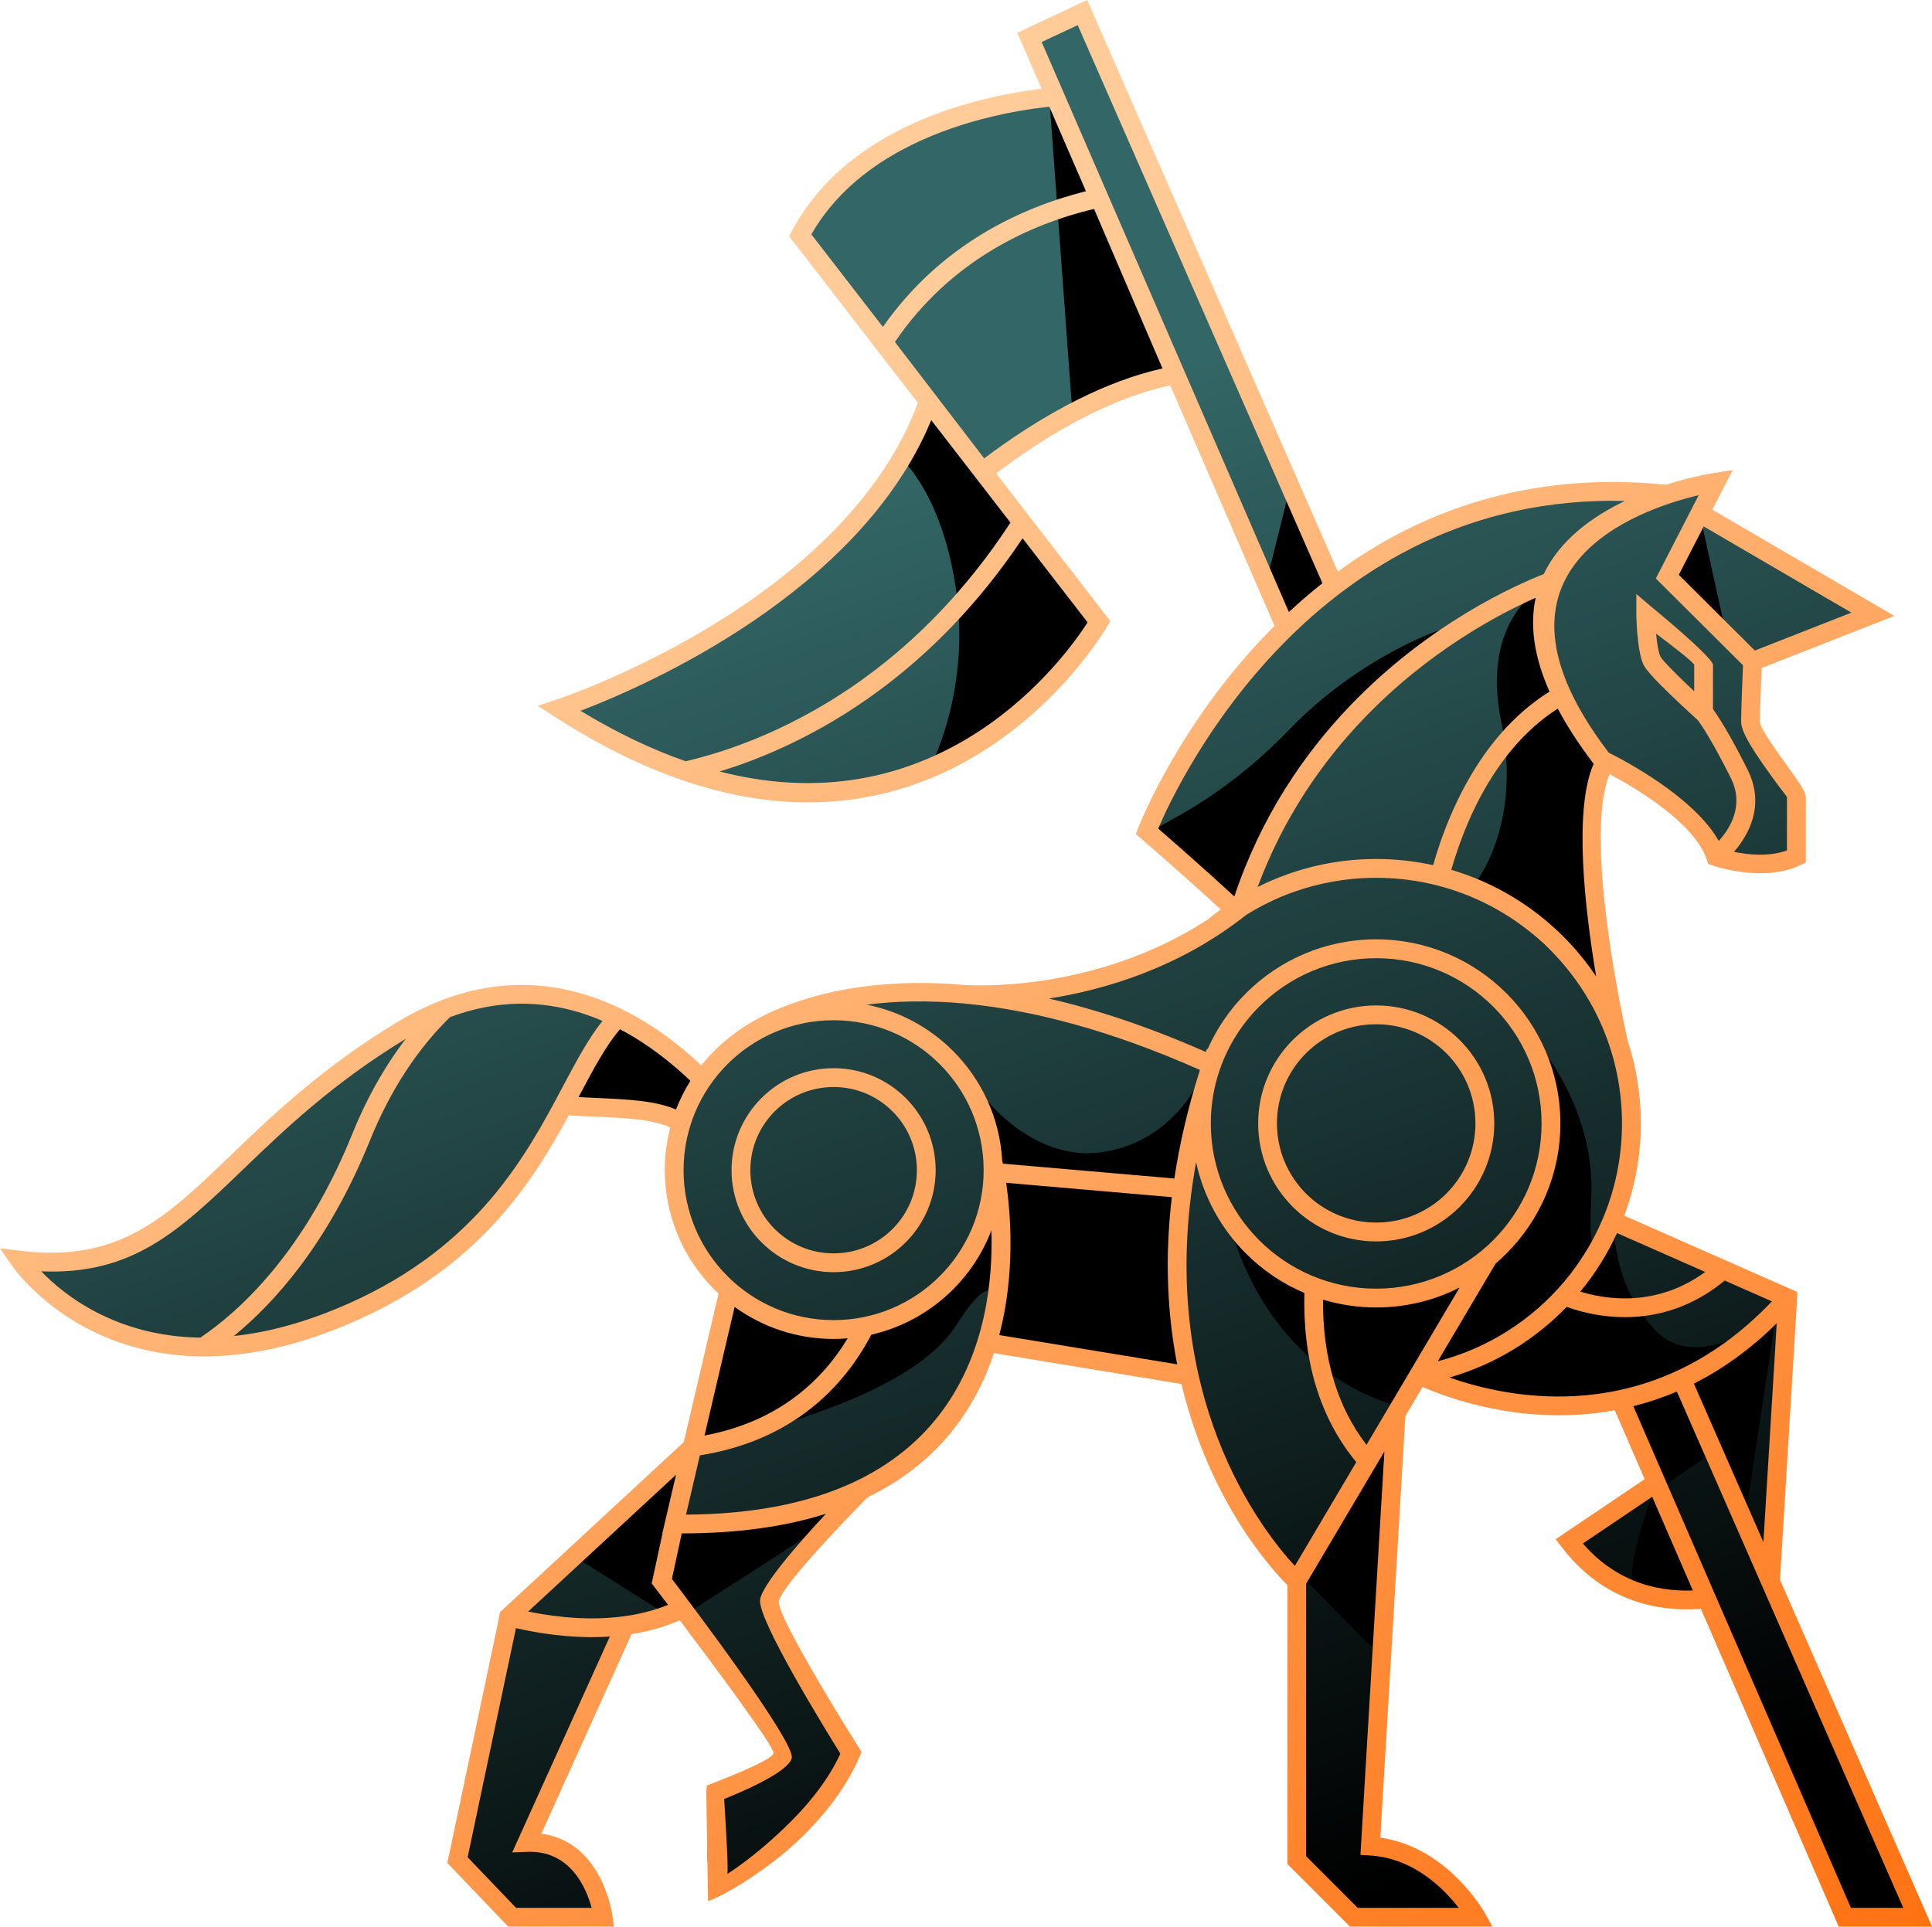
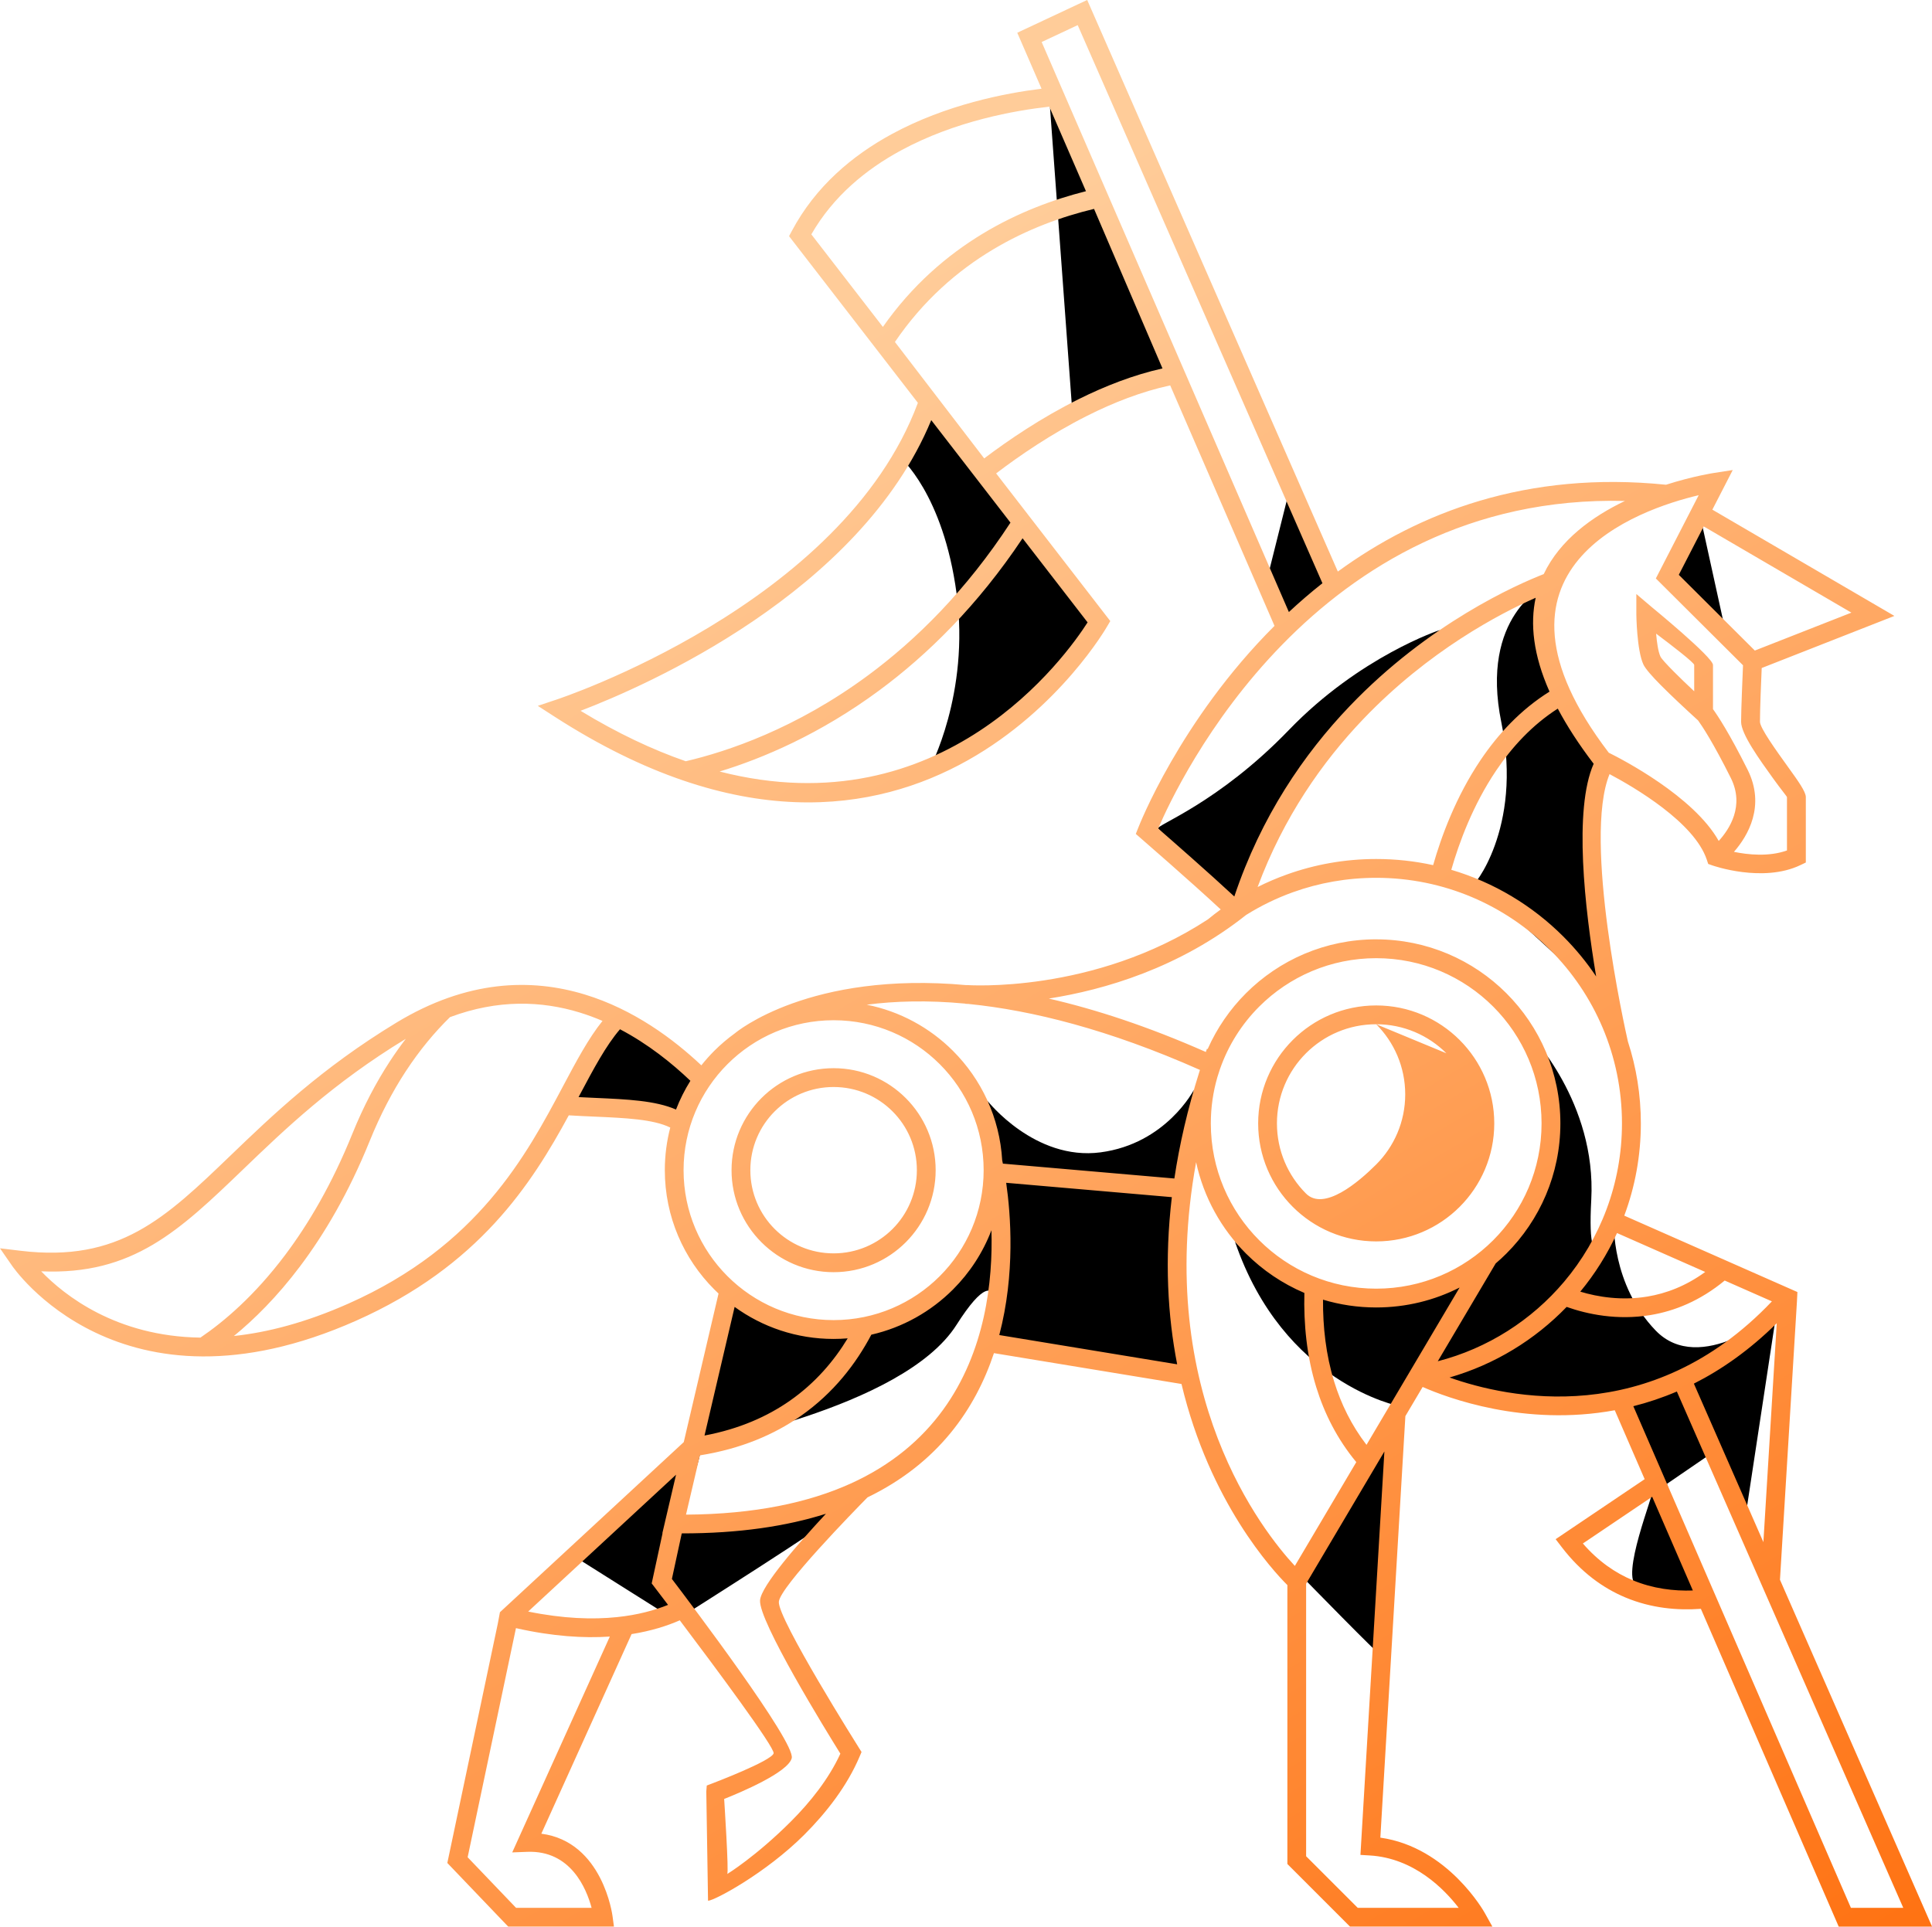
<svg xmlns="http://www.w3.org/2000/svg" id="Ebene_2" data-name="Ebene 2" viewBox="0 0 1254.44 1251.19">
  <defs>
    <clipPath id="clippath">
-       <path d="M333.27,1244.39l-34.47-36.2,31.88-158.81,119.34-110.33,19.82-102.13s-18.97-17.24-26.18-49.34c-7.21-32.11-3.66-60.44-3.66-60.44,0,0-45.42-8.84-55.68-8.51-10.25.32-20.81,4.42-20.81,4.42,0,0-60,109.25-148.76,135.76-88.76,26.5-139.82,7.76-139.82,7.76l-60.53-42.67s43.64,14.35,118.7-50.2,116.61-117.61,182.69-122.39c66.07-4.79,89.51,10.88,89.51,10.88l48.36,34.15s33.67-47.83,103.62-49.99c69.95-2.15,105.78,0,105.78,0,0,0,72.16-14.65,100.38-26.29,28.22-11.64,36.63-28.01,36.63-28.01l-55.38-51.92s44.59-84.47,47.82-87.27c3.23-2.8,44.59-49.56,44.59-49.56l-79.16-161.31s-59.59,20.17-79.62,34.39c-20.03,14.22-41.58,29.74-41.58,29.74,0,0,76.12,99.24,78.63,100.78,2.51,1.54-72.6,94.23-157.48,106.3-84.88,12.07-150.13-25.55-151.02-23.7-.89,1.85-42.01-26.5-42.01-26.5,0,0,96.94-38.35,159.41-93.73,62.48-55.38,78.85-112.91,78.85-112.91l-82.3-105.79s15.5-38.78,62.04-58.17c46.54-19.39,101.47-29.31,101.47-29.31l-17.23-37.06,38.78-18.1,162.43,370.63s53.42-38.36,91.34-46.76c37.92-8.4,88.76-12.5,88.76-12.5l16.37,2.37,46.75-8.83-4.95,18.53,106.69,68.26-71.79,28.07-4.31,42.88,26.07,44.82,2.59,41.16s-20.25,3.01-31.89,1.72c-11.63-1.29-18.53-2.8-18.53-2.8,0,0-14.22-25.64-32.32-37.93-18.1-12.28-40.29-21.33-40.29-21.33,0,0-14.87,43.96-8.62,78.22,6.24,34.26,12.92,79.08,12.92,79.08,0,0,15.08,43.74,12.92,79.08-2.15,35.34-11.85,59.69-10.56,59.69s109.23,53.01,109.23,53.01l-6.47,180.36s91.98,220.96,91.98,218.76-40.91-.02-42.43,0c-1.52.02-95.24-206.9-95.24-206.9,0,0-25.85,4.31-50.84-6.47-24.99-10.77-36.84-29.09-36.84-29.09l58.6-40.3-21.43-52.91s-43.64,11.11-69.49,4c-25.85-7.11-61.83-18.75-61.83-18.75l-18.31,29.52-16.59,278.19s31.45,5.39,43.09,15.3c11.63,9.91,24.34,27.43,24.34,27.43h-81.86l-36.19-33.89-1.08-188.76s-43.95-51.5-52.57-78.65c-8.62-27.15-17.02-49.35-17.02-49.35l-125.81-24.56s-25.42,69.39-53.86,83.18c-28.44,13.79-40.5,20.69-40.5,20.69l-50.85,67.88,54.28,99.98s-61.4,79.73-81.44,83.6c-20.03,3.88-6.46-57.96-6.46-57.96l44.6-27.37-65.5-95.57s-36.19,10.77-35.44,10.77-67.65,141.46-67.65,141.46c0,0,34.47,6.04,35.98,9.7,1.51,3.66,15.08,41.59,15.08,41.59l-57.67-2.77Z" style="clip-rule: evenodd; fill: none; stroke-width: 0px;" />
-     </clipPath>
+       </clipPath>
    <linearGradient id="Unbenannter_Verlauf_4" data-name="Unbenannter Verlauf 4" x1="850.45" y1="1244.65" x2="521.76" y2="327.45" gradientUnits="userSpaceOnUse">
      <stop offset="0" stop-color="#000" />
      <stop offset="1" stop-color="#366" />
    </linearGradient>
    <clipPath id="clippath-1">
-       <path d="M610.17,691.08c-17.63-17.62-41.99-28.52-68.91-28.52s-51.29,10.9-68.91,28.52c-17.61,17.61-28.51,41.95-28.51,68.85s10.9,51.25,28.51,68.85c17.63,17.62,41.99,28.52,68.91,28.52s51.29-10.9,68.91-28.52c17.61-17.61,28.51-41.95,28.51-68.85s-10.9-51.25-28.51-68.85h0ZM579.51,721.74c-9.78-9.77-23.3-15.82-38.25-15.82s-28.47,6.05-38.25,15.82c-9.77,9.76-15.81,23.27-15.81,38.2s6.04,28.44,15.81,38.2c9.78,9.77,23.3,15.82,38.25,15.82s28.46-6.05,38.25-15.82c9.77-9.76,15.81-23.27,15.81-38.2s-6.04-28.44-15.81-38.2ZM541.26,693.7c18.28,0,34.84,7.42,46.83,19.4,12.01,12,19.43,28.56,19.43,46.84s-7.43,34.84-19.43,46.84c-11.99,11.99-28.55,19.4-46.83,19.4s-34.84-7.42-46.83-19.4c-12.01-12-19.44-28.56-19.44-46.84s7.43-34.84,19.43-46.84c11.99-11.99,28.56-19.4,46.84-19.4ZM939.14,684.02c-11.66-11.65-27.78-18.86-45.59-18.86s-33.93,7.21-45.59,18.86c-11.65,11.64-18.85,27.74-18.85,45.54s7.21,33.9,18.85,45.54c11.66,11.65,27.78,18.86,45.59,18.86s33.93-7.21,45.59-18.86c11.64-11.64,18.85-27.74,18.85-45.54s-7.21-33.9-18.85-45.54ZM893.56,652.95c21.15,0,40.31,8.58,54.18,22.44,13.89,13.88,22.48,33.04,22.48,54.18s-8.59,40.3-22.47,54.18c-13.87,13.87-33.03,22.44-54.18,22.44s-40.31-8.58-54.18-22.44c-13.89-13.88-22.47-33.04-22.47-54.18s8.59-40.3,22.47-54.18c13.87-13.86,33.03-22.44,54.18-22.44ZM792.13,694.23c-.5,1.54-1.06,3.3-1.68,5.26-2.78,9.54-4.27,19.63-4.27,30.08,0,29.65,12.01,56.48,31.43,75.88,19.43,19.42,46.28,31.43,75.95,31.43s56.52-12.01,75.95-31.43c19.41-19.4,31.42-46.23,31.42-75.88s-12.01-56.48-31.42-75.88c-19.43-19.42-46.28-31.43-75.95-31.43s-56.52,12.01-75.95,31.43c-11.3,11.3-20.1,25.12-25.47,40.55ZM846.93,839.66c-14.27-6.05-27.12-14.78-37.91-25.57-15.98-15.98-27.47-36.44-32.39-59.34-27.44,150.93,43.58,240.09,64.11,262.19l39.89-67.41c-12.39-14.97-20.7-31.53-25.99-48.66-6.22-20.18-8.22-41.13-7.71-61.21ZM947.71,836.15c-16.26,8.28-34.66,12.94-54.16,12.94-12,0-23.59-1.77-34.52-5.06-.12,17.63,1.87,35.8,7.25,53.25,4.44,14.39,11.19,28.3,20.98,41.03l60.46-102.17ZM898.89,942.6l-50.83,85.89v176.98l33.5,33.5h65.53c-9.29-12.11-28.93-32.27-57.67-34l-6.09-.36.36-6.08,15.19-255.94ZM565.74,866.78c-9.8,18.6-24.36,37.81-45.95,52.88-17.08,11.92-38.5,21.2-65.36,25.48l-9.01,38.49c178.74-1.1,200.26-118.88,198.32-184.69-5.56,14.57-14.14,27.65-24.98,38.48-14.33,14.32-32.59,24.69-53.02,29.35ZM476.99,848.72l-19.55,83.54c22.59-4.26,40.76-12.37,55.38-22.57,16.66-11.63,28.78-26.02,37.58-40.54-3.01.25-6.07.38-9.15.38-24,0-46.21-7.72-64.27-20.81ZM442.66,995.81l-6.4,29.58c11.77,15.46,80.49,106.33,77.8,116.41v.02c-2.49,9.31-33.47,22.33-43.87,26.46,0,0,3.15,48,1.99,48.74,0,0,18.56-11.33,41.37-34.14,12.59-12.59,24.58-27.62,32.1-44.02-9.29-14.91-53.27-86.3-52.15-99.64.79-9.4,24.74-36.78,42.77-56.16-25.57,8.1-56.43,12.78-93.6,12.75ZM764.33,886.01c-6.11-31.31-8.32-67.55-3.46-108.56l-107.56-9.32c2.95,20.51,5.96,59.16-4.48,98.88l115.5,19ZM1100.04,448.94v-17.11c0-1.48-14.31-12.5-24.73-20.33.48,5.61,1.32,11.67,2.81,14.89.63,1.37,4.08,5.12,8.85,9.93,3.78,3.82,8.36,8.2,13.07,12.61ZM1115.97,546.11c7-7.65,16.88-22.79,7.85-40.86-11.62-23.26-18.65-33.78-21.24-37.36-8.03-7.32-17.25-15.91-24.25-22.97-5.69-5.74-10-10.63-11.29-13.42-4.32-9.31-4.57-32.5-4.57-32.56v-13.17l10.04,8.52c.11.1,39.73,32.56,39.73,37.55v28.68c2.96,4.09,10.54,15.47,22.45,39.3,11.78,23.58.16,43.07-8.84,53.39,9.01,1.85,22.65,3.32,34.42-.91v-34.65c0-.37-4.01-5.19-8.89-11.98-9.16-12.72-20.89-29.03-20.89-36.92,0-7.29.92-29.12,1.24-36.71l-53.44-53.23-3.16-3.15,2.04-3.96,25.78-50.11c-38.5,9.09-150.27,46.92-58.38,167.23,8.47,4.19,55.1,28.26,71.4,57.31ZM1088.78,903.68c-9.52,4.07-18.97,7.2-28.26,9.54l141.26,325.75h34l-147-335.29ZM433.76,1042.24c-5.41-7.13-8.85-11.64-8.9-11.7l-1.72-2.25.6-2.74,6.45-29.83h-.13s1.68-7.17,1.68-7.17l.02-.11.02-.1,7.18-30.65-96.02,88.88c22.86,4.67,41.92,5.24,57.53,3.63,13.71-1.41,24.73-4.51,33.28-7.96ZM395.95,1062.82c-16.86,1.13-37.1-.08-60.94-5.48l-31.37,148.79,31.42,32.84h49.06c-3.35-12.49-13.57-37.42-41.71-36.36l-9.82.37,4.05-8.96,59.32-131.21ZM1099.16,1032.89l-26.4-60.87-45.01,30.35c10.05,11.61,21.13,19.16,32.33,23.84,13.25,5.53,26.78,7.11,39.07,6.68ZM1153.63,859.33c-17.59,17.38-35.74,30.1-53.8,39.22l45.13,102.94,8.67-142.16ZM629.18,652c-1.55-.06-2.39-.12-2.41-.12v-.11c-24.7-2.33-45.99-1.64-64.01.7,21.64,4.3,40.99,14.98,56.01,29.99,18.44,18.43,30.34,43.37,31.95,71.07.1.45.26,1.18.46,2.16l111.33,9.65c3.27-21.86,8.53-45,16.27-69.42l.02-.06.31-1.03c-59.5-26.42-109.26-38.69-149.93-42.81ZM1139.41,422.48l62.69-24.62-95.89-55.99-16.17,31.43,49.36,49.18ZM1055.03,325.33c-202-5.03-290.31,182.97-303.02,212.75,8.8,7.66,33.2,29.02,49.43,44.12,17.43-52.04,45.23-92.57,74.85-123.56,51.5-53.9,108.6-79,126.04-85.81,10.56-22.29,31.69-37.43,52.7-47.5ZM836.87,397.46c6.87-6.39,14.11-12.66,21.78-18.7L699.75,16.32l-23.4,10.97,160.51,370.17ZM435.16,732.24c-10.91-5.4-29.26-6.21-48.84-7.07-5.7-.25-11.49-.5-17.01-.85-24.03,44.26-58.11,97.85-138.09,133.37-153.52,68.18-223.31-35.6-223.52-35.89l-7.7-11.13,13.42,1.61c63.93,7.68,93.9-21.14,136.19-61.8,27.09-26.05,59.06-56.79,107.71-86.32,46.03-27.93,87.69-28.91,122.53-18.27,31.54,9.63,57.28,28.78,75.53,45.96,2.62-3.29,5.42-6.43,8.38-9.4,4.18-4.17,8.69-8.01,13.5-11.48.78-.65,48.44-40.52,150.27-31.2v-.06c.26.02,82.39,6.02,156.74-42.63,2.71-2.24,5.49-4.39,8.34-6.46-19.98-18.57-51.77-46.12-51.87-46.21l-3.27-2.84,1.6-4.01c.15-.37,26.84-69.62,88.46-131.11l-67.72-156.16c-18.63,3.98-36.98,11.21-53.95,19.75-23.22,11.68-43.81,25.78-59.07,37.4l71.59,92.63,2.53,3.27-2.1,3.55c-.35.6-121.41,211.73-358.96,58.38l-10.66-6.88,12.02-4.02c.54-.18,185.86-61.04,234.77-192.76l-81.25-105.13-2.4-3.11,1.86-3.48c15.4-28.89,39.29-48.92,64.84-62.81,35.3-19.18,73.81-26.6,97.24-29.47l-13.41-30.93-2.35-5.41,5.35-2.51,34.4-16.13,5.65-2.65,2.51,5.73,160.23,365.48c52.55-38.32,122.64-65.6,213.09-56.39,17.83-5.7,31.35-7.69,31.5-7.71l11.82-1.83-5.47,10.64-7.76,15.09,107.32,62.66,10.87,6.35-11.73,4.61-74.42,29.22c-.36,8.18-1.13,26.68-1.13,34.9,0,4.03,10.42,18.51,18.55,29.81,6.17,8.57,11.23,15.6,11.23,19.09v42.5l-3.48,1.67c-24.5,11.76-56.99.29-57.08.26l-2.82-.99-.94-2.82c-8.1-24.17-46.93-46.92-63.11-55.52-17.46,42.48,10.21,166.19,11.91,173.66,5.45,16.74,8.4,34.6,8.4,53.16,0,21.07-3.8,41.26-10.76,59.92l108.6,47.92,3.82,1.69-.32,6.36-11.01,180.49,95.02,216.72,3.74,8.54h-60.62l-1.6-3.7-87.89-202.68c-15.03,1.1-32.1-.32-48.92-7.35-14.57-6.09-28.9-16.34-41.44-32.74l-3.94-5.14,5.37-3.62,52.43-35.35-19.41-44.76c-58.7,10.79-108.94-8.16-124.75-15.13l-11.21,18.94-16.25,273.75c44.04,6.18,67.61,48.58,67.68,48.7l5.06,9.07h-92.45l-1.79-1.79-37.08-37.09-1.79-1.79v-181.12c-9.39-9.35-50.43-53.66-68.75-130.6l-121.77-20.03c-11.96,35.94-35.99,71.37-82.1,93.67-8.94,9.08-56.77,58.1-57.57,67.78-.91,10.86,51.86,94.65,52.01,94.89l1.69,2.68-1.24,2.92c-8.12,19.24-21.71,36.57-35.93,50.8-25,25-58.47,42.89-62.5,42.89,0,0-1.14-70.79-1.13-70.99l.31-3.84,3.6-1.38c.11-.04,38.5-14.6,39.81-19.53.82-3.77-37.95-55.91-60.93-86.38-8.14,3.56-18.52,6.92-31.3,8.95l-58.6,129.62c40.02,5.18,46.19,53.27,46.21,53.41l.94,6.92h-68.66l-1.83-1.91-35.47-37.08-2.23-2.33.66-3.11,32.11-152.3,1.39-7.42,1.66-1.53,117.7-108.95,22.58-96.48c-.93-.86-1.84-1.74-2.74-2.64-19.85-19.84-32.14-47.24-32.14-77.49,0-9.57,1.23-18.85,3.54-27.7ZM448.27,701.89c-11.94-11.4-27.39-23.84-45.71-33.47-9.15,10.64-17.14,25.68-26.23,42.79l-.67,1.27c3.81.2,7.52.37,11.19.53,20.01.88,38.82,1.71,52.08,7.55,2.53-6.55,5.66-12.79,9.34-18.67ZM1011.46,460.19c-16.64,10.65-29.75,24.98-40.02,40.23-15.1,22.42-24.06,46.77-29.12,64.45,27.82,8.22,52.71,23.3,72.69,43.27,7.93,7.93,15.1,16.63,21.36,25.98-7.36-44.04-14.73-108.44-1.61-138.11-9.74-12.76-17.41-24.68-23.3-35.82ZM930.53,561.84c5.3-18.63,14.77-44.44,30.8-68.25,11.35-16.84,25.98-32.71,44.76-44.44-10.66-24.03-12.63-44.14-8.98-60.95-23.02,10.15-69.41,34.28-111.99,78.84-26.6,27.83-51.67,63.65-68.56,109,6.07-3.04,12.34-5.74,18.8-8.06,18.22-6.56,37.82-10.13,58.2-10.13,12.69,0,25.06,1.38,36.97,3.99ZM1119.84,831.61c-16.02,13.24-32.63,19.84-48.23,22.42-21.53,3.57-41.05-.55-54.39-5.3-20.61,21.36-46.72,37.4-76.04,45.84,37.64,13.36,130.31,33.75,209.31-49.44l-30.65-13.52ZM1026.07,838.82c11.54,3.49,26.91,5.95,43.58,3.19,12.11-2.01,24.94-6.79,37.54-15.98l-57.27-25.27c-6.28,13.76-14.33,26.54-23.85,38.07ZM573.25,212.3c18.96-27.04,41.66-46.57,64.99-60.65,22.62-13.66,45.87-22.18,66.87-27.48l-23.8-54.89c-21.93,2.4-61.01,9.22-96.47,28.49-22.68,12.32-43.88,29.76-58.04,54.43l46.45,60.1ZM710.35,135.66c-20.46,4.91-43.31,13.02-65.58,26.35-22.97,13.74-45.3,33.03-63.7,60.07l57.96,75.62c15.8-11.94,37.14-26.43,61.19-38.4,17.11-8.52,35.63-15.8,54.58-20.03l-44.44-103.61ZM663.95,349.57c-29.12,43.66-61.6,75.55-93.08,98.81-38.68,28.58-75.91,44.19-103.62,52.66,145.16,37.29,225.16-75.33,238.92-96.85l-42.22-54.62ZM445.23,494.37c26.97-6.29,71.52-21.15,118.38-55.77,31.33-23.15,63.68-55.11,92.48-99.2l-51.43-66.55c-46.42,112.27-186.04,172.85-227.7,188.76,24.06,14.63,46.81,25.29,68.27,32.75ZM292.18,660.55c-9.87,9.65-19.65,21.3-28.83,35.34-8.4,12.86-16.29,27.77-23.29,45.05-13.67,33.8-29.46,60.47-45.21,81.4-14.98,19.92-29.93,34.61-42.98,45.28,21.93-2.33,46.69-8.74,74.42-21.06,84.13-37.37,115.45-96.31,139.24-141.08,8.75-16.47,16.53-31.1,25.67-42.48-4.8-2.06-9.77-3.91-14.9-5.48-24.58-7.51-52.95-8.65-84.13,3.03ZM130.14,868.66c14.95-10.13,34.9-26.92,54.98-53.62,15.13-20.12,30.36-45.87,43.63-78.68,7.27-17.97,15.55-33.57,24.38-47.1,3.38-5.18,6.84-10.05,10.36-14.63-47.34,28.75-78.8,58.99-105.46,84.63-41.44,39.85-71.71,68.94-131.28,66.36,14.91,15.47,48.58,42.28,103.37,43.05ZM893.56,610.03c33,0,62.9,13.38,84.54,35.01,21.65,21.64,35.05,51.53,35.05,84.52s-13.39,62.88-35.05,84.52c-2.23,2.23-4.56,4.37-6.96,6.42l-37.59,63.52c32.49-8.38,60.97-26.73,81.99-51.59,23.46-27.76,37.6-63.66,37.6-102.87,0-44.06-17.85-83.93-46.72-112.78-28.87-28.86-68.78-46.71-112.87-46.71-19.03,0-37.25,3.31-54.09,9.37-10.69,3.85-20.86,8.82-30.37,14.76-43.48,34.49-92.04,48.62-128.11,54.29,30.38,6.98,64.31,18.05,101.97,34.69l.7-2.06.48.16c6.02-13.6,14.5-25.87,24.88-36.25,21.64-21.63,51.53-35.01,84.54-35.01Z" style="fill: none; stroke-width: 0px;" />
+       <path d="M610.17,691.08c-17.63-17.62-41.99-28.52-68.91-28.52s-51.29,10.9-68.91,28.52c-17.61,17.61-28.51,41.95-28.51,68.85s10.9,51.25,28.51,68.85c17.63,17.62,41.99,28.52,68.91,28.52s51.29-10.9,68.91-28.52c17.61-17.61,28.51-41.95,28.51-68.85s-10.9-51.25-28.51-68.85h0ZM579.51,721.74c-9.78-9.77-23.3-15.82-38.25-15.82s-28.47,6.05-38.25,15.82c-9.77,9.76-15.81,23.27-15.81,38.2s6.04,28.44,15.81,38.2c9.78,9.77,23.3,15.82,38.25,15.82s28.46-6.05,38.25-15.82c9.77-9.76,15.81-23.27,15.81-38.2s-6.04-28.44-15.81-38.2ZM541.26,693.7c18.28,0,34.84,7.42,46.83,19.4,12.01,12,19.43,28.56,19.43,46.84s-7.43,34.84-19.43,46.84c-11.99,11.99-28.55,19.4-46.83,19.4s-34.84-7.42-46.83-19.4c-12.01-12-19.44-28.56-19.44-46.84s7.43-34.84,19.43-46.84c11.99-11.99,28.56-19.4,46.84-19.4ZM939.14,684.02c-11.66-11.65-27.78-18.86-45.59-18.86s-33.93,7.21-45.59,18.86c-11.65,11.64-18.85,27.74-18.85,45.54s7.21,33.9,18.85,45.54s33.93-7.21,45.59-18.86c11.64-11.64,18.85-27.74,18.85-45.54s-7.21-33.9-18.85-45.54ZM893.56,652.95c21.15,0,40.31,8.58,54.18,22.44,13.89,13.88,22.48,33.04,22.48,54.18s-8.59,40.3-22.47,54.18c-13.87,13.87-33.03,22.44-54.18,22.44s-40.31-8.58-54.18-22.44c-13.89-13.88-22.47-33.04-22.47-54.18s8.59-40.3,22.47-54.18c13.87-13.86,33.03-22.44,54.18-22.44ZM792.13,694.23c-.5,1.54-1.06,3.3-1.68,5.26-2.78,9.54-4.27,19.63-4.27,30.08,0,29.65,12.01,56.48,31.43,75.88,19.43,19.42,46.28,31.43,75.95,31.43s56.52-12.01,75.95-31.43c19.41-19.4,31.42-46.23,31.42-75.88s-12.01-56.48-31.42-75.88c-19.43-19.42-46.28-31.43-75.95-31.43s-56.52,12.01-75.95,31.43c-11.3,11.3-20.1,25.12-25.47,40.55ZM846.93,839.66c-14.27-6.05-27.12-14.78-37.91-25.57-15.98-15.98-27.47-36.44-32.39-59.34-27.44,150.93,43.58,240.09,64.11,262.19l39.89-67.41c-12.39-14.97-20.7-31.53-25.99-48.66-6.22-20.18-8.22-41.13-7.71-61.21ZM947.71,836.15c-16.26,8.28-34.66,12.94-54.16,12.94-12,0-23.59-1.77-34.52-5.06-.12,17.63,1.87,35.8,7.25,53.25,4.44,14.39,11.19,28.3,20.98,41.03l60.46-102.17ZM898.89,942.6l-50.83,85.89v176.98l33.5,33.5h65.53c-9.29-12.11-28.93-32.27-57.67-34l-6.09-.36.36-6.08,15.19-255.94ZM565.74,866.78c-9.8,18.6-24.36,37.81-45.95,52.88-17.08,11.92-38.5,21.2-65.36,25.48l-9.01,38.49c178.74-1.1,200.26-118.88,198.32-184.69-5.56,14.57-14.14,27.65-24.98,38.48-14.33,14.32-32.59,24.69-53.02,29.35ZM476.99,848.72l-19.55,83.54c22.59-4.26,40.76-12.37,55.38-22.57,16.66-11.63,28.78-26.02,37.58-40.54-3.01.25-6.07.38-9.15.38-24,0-46.21-7.72-64.27-20.81ZM442.66,995.81l-6.4,29.58c11.77,15.46,80.49,106.33,77.8,116.41v.02c-2.49,9.31-33.47,22.33-43.87,26.46,0,0,3.15,48,1.99,48.74,0,0,18.56-11.33,41.37-34.14,12.59-12.59,24.58-27.62,32.1-44.02-9.29-14.91-53.27-86.3-52.15-99.64.79-9.4,24.74-36.78,42.77-56.16-25.57,8.1-56.43,12.78-93.6,12.75ZM764.33,886.01c-6.11-31.31-8.32-67.55-3.46-108.56l-107.56-9.32c2.95,20.51,5.96,59.16-4.48,98.88l115.5,19ZM1100.04,448.94v-17.11c0-1.48-14.31-12.5-24.73-20.33.48,5.61,1.32,11.67,2.81,14.89.63,1.37,4.08,5.12,8.85,9.93,3.78,3.82,8.36,8.2,13.07,12.61ZM1115.97,546.11c7-7.65,16.88-22.79,7.85-40.86-11.62-23.26-18.65-33.78-21.24-37.36-8.03-7.32-17.25-15.91-24.25-22.97-5.69-5.74-10-10.63-11.29-13.42-4.32-9.31-4.57-32.5-4.57-32.56v-13.17l10.04,8.52c.11.1,39.73,32.56,39.73,37.55v28.68c2.96,4.09,10.54,15.47,22.45,39.3,11.78,23.58.16,43.07-8.84,53.39,9.01,1.85,22.65,3.32,34.42-.91v-34.65c0-.37-4.01-5.19-8.89-11.98-9.16-12.72-20.89-29.03-20.89-36.92,0-7.29.92-29.12,1.24-36.71l-53.44-53.23-3.16-3.15,2.04-3.96,25.78-50.11c-38.5,9.09-150.27,46.92-58.38,167.23,8.47,4.19,55.1,28.26,71.4,57.31ZM1088.78,903.68c-9.52,4.07-18.97,7.2-28.26,9.54l141.26,325.75h34l-147-335.29ZM433.76,1042.24c-5.41-7.13-8.85-11.64-8.9-11.7l-1.72-2.25.6-2.74,6.45-29.83h-.13s1.68-7.17,1.68-7.17l.02-.11.02-.1,7.18-30.65-96.02,88.88c22.86,4.67,41.92,5.24,57.53,3.63,13.71-1.41,24.73-4.51,33.28-7.96ZM395.95,1062.82c-16.86,1.13-37.1-.08-60.94-5.48l-31.37,148.79,31.42,32.84h49.06c-3.35-12.49-13.57-37.42-41.71-36.36l-9.82.37,4.05-8.96,59.32-131.21ZM1099.16,1032.89l-26.4-60.87-45.01,30.35c10.05,11.61,21.13,19.16,32.33,23.84,13.25,5.53,26.78,7.11,39.07,6.68ZM1153.63,859.33c-17.59,17.38-35.74,30.1-53.8,39.22l45.13,102.94,8.67-142.16ZM629.18,652c-1.55-.06-2.39-.12-2.41-.12v-.11c-24.7-2.33-45.99-1.64-64.01.7,21.64,4.3,40.99,14.98,56.01,29.99,18.44,18.43,30.34,43.37,31.95,71.07.1.45.26,1.18.46,2.16l111.33,9.65c3.27-21.86,8.53-45,16.27-69.42l.02-.06.31-1.03c-59.5-26.42-109.26-38.69-149.93-42.81ZM1139.41,422.48l62.69-24.62-95.89-55.99-16.17,31.43,49.36,49.18ZM1055.03,325.33c-202-5.03-290.31,182.97-303.02,212.75,8.8,7.66,33.2,29.02,49.43,44.12,17.43-52.04,45.23-92.57,74.85-123.56,51.5-53.9,108.6-79,126.04-85.81,10.56-22.29,31.69-37.43,52.7-47.5ZM836.87,397.46c6.87-6.39,14.11-12.66,21.78-18.7L699.75,16.32l-23.4,10.97,160.51,370.17ZM435.16,732.24c-10.91-5.4-29.26-6.21-48.84-7.07-5.7-.25-11.49-.5-17.01-.85-24.03,44.26-58.11,97.85-138.09,133.37-153.52,68.18-223.31-35.6-223.52-35.89l-7.7-11.13,13.42,1.61c63.93,7.68,93.9-21.14,136.19-61.8,27.09-26.05,59.06-56.79,107.71-86.32,46.03-27.93,87.69-28.91,122.53-18.27,31.54,9.63,57.28,28.78,75.53,45.96,2.62-3.29,5.42-6.43,8.38-9.4,4.18-4.17,8.69-8.01,13.5-11.48.78-.65,48.44-40.52,150.27-31.2v-.06c.26.02,82.39,6.02,156.74-42.63,2.71-2.24,5.49-4.39,8.34-6.46-19.98-18.57-51.77-46.12-51.87-46.21l-3.27-2.84,1.6-4.01c.15-.37,26.84-69.62,88.46-131.11l-67.72-156.16c-18.63,3.98-36.98,11.21-53.95,19.75-23.22,11.68-43.81,25.78-59.07,37.4l71.59,92.63,2.53,3.27-2.1,3.55c-.35.6-121.41,211.73-358.96,58.38l-10.66-6.88,12.02-4.02c.54-.18,185.86-61.04,234.77-192.76l-81.25-105.13-2.4-3.11,1.86-3.48c15.4-28.89,39.29-48.92,64.84-62.81,35.3-19.18,73.81-26.6,97.24-29.47l-13.41-30.93-2.35-5.41,5.35-2.51,34.4-16.13,5.65-2.65,2.51,5.73,160.23,365.48c52.55-38.32,122.64-65.6,213.09-56.39,17.83-5.7,31.35-7.69,31.5-7.71l11.82-1.83-5.47,10.64-7.76,15.09,107.32,62.66,10.87,6.35-11.73,4.61-74.42,29.22c-.36,8.18-1.13,26.68-1.13,34.9,0,4.03,10.42,18.51,18.55,29.81,6.17,8.57,11.23,15.6,11.23,19.09v42.5l-3.48,1.67c-24.5,11.76-56.99.29-57.08.26l-2.82-.99-.94-2.82c-8.1-24.17-46.93-46.92-63.11-55.52-17.46,42.48,10.21,166.19,11.91,173.66,5.45,16.74,8.4,34.6,8.4,53.16,0,21.07-3.8,41.26-10.76,59.92l108.6,47.92,3.82,1.69-.32,6.36-11.01,180.49,95.02,216.72,3.74,8.54h-60.62l-1.6-3.7-87.89-202.68c-15.03,1.1-32.1-.32-48.92-7.35-14.57-6.09-28.9-16.34-41.44-32.74l-3.94-5.14,5.37-3.62,52.43-35.35-19.41-44.76c-58.7,10.79-108.94-8.16-124.75-15.13l-11.21,18.94-16.25,273.75c44.04,6.18,67.61,48.58,67.68,48.7l5.06,9.07h-92.45l-1.79-1.79-37.08-37.09-1.79-1.79v-181.12c-9.39-9.35-50.43-53.66-68.75-130.6l-121.77-20.03c-11.96,35.94-35.99,71.37-82.1,93.67-8.94,9.08-56.77,58.1-57.57,67.78-.91,10.86,51.86,94.65,52.01,94.89l1.69,2.68-1.24,2.92c-8.12,19.24-21.71,36.57-35.93,50.8-25,25-58.47,42.89-62.5,42.89,0,0-1.14-70.79-1.13-70.99l.31-3.84,3.6-1.38c.11-.04,38.5-14.6,39.81-19.53.82-3.77-37.95-55.91-60.93-86.38-8.14,3.56-18.52,6.92-31.3,8.95l-58.6,129.62c40.02,5.18,46.19,53.27,46.21,53.41l.94,6.92h-68.66l-1.83-1.91-35.47-37.08-2.23-2.33.66-3.11,32.11-152.3,1.39-7.42,1.66-1.53,117.7-108.95,22.58-96.48c-.93-.86-1.84-1.74-2.74-2.64-19.85-19.84-32.14-47.24-32.14-77.49,0-9.57,1.23-18.85,3.54-27.7ZM448.27,701.89c-11.94-11.4-27.39-23.84-45.71-33.47-9.15,10.64-17.14,25.68-26.23,42.79l-.67,1.27c3.81.2,7.52.37,11.19.53,20.01.88,38.82,1.71,52.08,7.55,2.53-6.55,5.66-12.79,9.34-18.67ZM1011.46,460.19c-16.64,10.65-29.75,24.98-40.02,40.23-15.1,22.42-24.06,46.77-29.12,64.45,27.82,8.22,52.71,23.3,72.69,43.27,7.93,7.93,15.1,16.63,21.36,25.98-7.36-44.04-14.73-108.44-1.61-138.11-9.74-12.76-17.41-24.68-23.3-35.82ZM930.53,561.84c5.3-18.63,14.77-44.44,30.8-68.25,11.35-16.84,25.98-32.71,44.76-44.44-10.66-24.03-12.63-44.14-8.98-60.95-23.02,10.15-69.41,34.28-111.99,78.84-26.6,27.83-51.67,63.65-68.56,109,6.07-3.04,12.34-5.74,18.8-8.06,18.22-6.56,37.82-10.13,58.2-10.13,12.69,0,25.06,1.38,36.97,3.99ZM1119.84,831.61c-16.02,13.24-32.63,19.84-48.23,22.42-21.53,3.57-41.05-.55-54.39-5.3-20.61,21.36-46.72,37.4-76.04,45.84,37.64,13.36,130.31,33.75,209.31-49.44l-30.65-13.52ZM1026.07,838.82c11.54,3.49,26.91,5.95,43.58,3.19,12.11-2.01,24.94-6.79,37.54-15.98l-57.27-25.27c-6.28,13.76-14.33,26.54-23.85,38.07ZM573.25,212.3c18.96-27.04,41.66-46.57,64.99-60.65,22.62-13.66,45.87-22.18,66.87-27.48l-23.8-54.89c-21.93,2.4-61.01,9.22-96.47,28.49-22.68,12.32-43.88,29.76-58.04,54.43l46.45,60.1ZM710.35,135.66c-20.46,4.91-43.31,13.02-65.58,26.35-22.97,13.74-45.3,33.03-63.7,60.07l57.96,75.62c15.8-11.94,37.14-26.43,61.19-38.4,17.11-8.52,35.63-15.8,54.58-20.03l-44.44-103.61ZM663.95,349.57c-29.12,43.66-61.6,75.55-93.08,98.81-38.68,28.58-75.91,44.19-103.62,52.66,145.16,37.29,225.16-75.33,238.92-96.85l-42.22-54.62ZM445.23,494.37c26.97-6.29,71.52-21.15,118.38-55.77,31.33-23.15,63.68-55.11,92.48-99.2l-51.43-66.55c-46.42,112.27-186.04,172.85-227.7,188.76,24.06,14.63,46.81,25.29,68.27,32.75ZM292.18,660.55c-9.87,9.65-19.65,21.3-28.83,35.34-8.4,12.86-16.29,27.77-23.29,45.05-13.67,33.8-29.46,60.47-45.21,81.4-14.98,19.92-29.93,34.61-42.98,45.28,21.93-2.33,46.69-8.74,74.42-21.06,84.13-37.37,115.45-96.31,139.24-141.08,8.75-16.47,16.53-31.1,25.67-42.48-4.8-2.06-9.77-3.91-14.9-5.48-24.58-7.51-52.95-8.65-84.13,3.03ZM130.14,868.66c14.95-10.13,34.9-26.92,54.98-53.62,15.13-20.12,30.36-45.87,43.63-78.68,7.27-17.97,15.55-33.57,24.38-47.1,3.38-5.18,6.84-10.05,10.36-14.63-47.34,28.75-78.8,58.99-105.46,84.63-41.44,39.85-71.71,68.94-131.28,66.36,14.91,15.47,48.58,42.28,103.37,43.05ZM893.56,610.03c33,0,62.9,13.38,84.54,35.01,21.65,21.64,35.05,51.53,35.05,84.52s-13.39,62.88-35.05,84.52c-2.23,2.23-4.56,4.37-6.96,6.42l-37.59,63.52c32.49-8.38,60.97-26.73,81.99-51.59,23.46-27.76,37.6-63.66,37.6-102.87,0-44.06-17.85-83.93-46.72-112.78-28.87-28.86-68.78-46.71-112.87-46.71-19.03,0-37.25,3.31-54.09,9.37-10.69,3.85-20.86,8.82-30.37,14.76-43.48,34.49-92.04,48.62-128.11,54.29,30.38,6.98,64.31,18.05,101.97,34.69l.7-2.06.48.16c6.02-13.6,14.5-25.87,24.88-36.25,21.64-21.63,51.53-35.01,84.54-35.01Z" style="fill: none; stroke-width: 0px;" />
    </clipPath>
    <linearGradient id="linear-gradient" x1="1147.21" y1="1508.72" x2="424.11" y2="280.65" gradientUnits="userSpaceOnUse">
      <stop offset="0" stop-color="#f60" />
      <stop offset="1" stop-color="#fc9" />
    </linearGradient>
  </defs>
  <g id="Layer_1" data-name="Layer 1">
    <g style="clip-path: url(#clippath);">
      <rect x="14.39" y="7.92" width="1229.81" height="1239.25" style="fill: url(#Unbenannter_Verlauf_4); stroke-width: 0px;" />
    </g>
    <path d="M1003.28,380.3s-42.66,19.61-28.44,88.99c14.22,69.39-19.55,108.31-18.1,104.72,1.46-3.59,85.36,77.1,87.63,76.76,2.26-.34-14.98-79.16-11.37-104.94,3.61-25.78,6.46-51.12,6.46-51.12,0,0-45.89-45.68-36.18-114.42h0ZM993.14,671.41s43.52,44.38,40.06,107.74c-3.45,63.36,14.69,14.69,14.69,14.69,0,0-1.76,40.26,27.11,70.21,28.87,29.95,78.42-11.42,78.42-11.42l-20.68,136.19-20.47-45.68-29.9,20.48s22.57,71.75,21.71,71.96-29.08-1.08-40.93-5.6c-11.85-4.53,11.32-61.19,10.13-62.92-1.19-1.73-19.5-54.84-19.82-56.24-.32-1.41-30.71,11.43-56.5,3.78-25.8-7.65-71.69-22.95-71.69-22.95l-19.25,38.15s-5.29,147.48-7.04,147.38c-1.74-.1-53.65-53.44-53.65-53.44l63.33-110.54s-75.3-14.39-106.82-106.94c0,0,53.71,61.39,150.98,21.83,0,0,87.03-52.15,40.31-156.67ZM775.19,707.75s-17.98,35.01-60.64,40.61c-42.66,5.6-73.26-33.32-73.26-33.32,0,0,18.77,81.16-31.12,121.24-49.88,40.07-91.23,25-91.23,25,0,0-46.97-18.96-42.66-18.96s-30.81,101.92-30.81,101.92l-72.84,66.37,66.15,41.69s108.18-68.28,106-69.92c-2.19-1.64-104.7,5.6-104.7,5.6,0,0,18.55-48.31,14.34-49.13-4.2-.82,131.56-23.29,166.62-78.43,35.06-55.15,24.94,9.44,24.94,9.44,0,0,128.74,23.12,125.88,24.19-2.86,1.07-11.23-94.83-6.92-120.25,4.31-25.43,10.24-66.04,10.24-66.04ZM439.99,727.14c0-2.06,16.89-30.07,16.89-30.07,0,0-57.95-36.63-58.6-35.34-.65,1.29-30.81,53.22-30.81,53.22,0,0,72.52,12.09,72.52,12.19ZM603.48,499.35s26.34-48.64,17.64-113.79c-8.71-65.15-36.79-88.65-36.79-88.65l16.95-35.13,110.42,140.87s-34.23,67.74-108.22,96.7ZM696.18,266.43l-14.87-202.78,78.88,178.34-64.01,24.44ZM821.59,380.57l17.31-69.12,25.35,65.41-27.38,25.97-15.28-22.26ZM752,538.08c-2.06-2.06,38.77-16.18,84.88-64.02,46.1-47.84,97.96-64.9,97.96-64.9,0,0-87.2,87.74-97.97,106.38-10.77,18.64-34.04,74.67-34.04,74.67l-50.84-52.13ZM1120.05,408.53l-15.52-70.68-20.68,37.71,36.2,32.97Z" style="fill: #000; fill-rule: evenodd; stroke-width: 0px;" />
    <g style="clip-path: url(#clippath-1);">
      <rect x="0" width="1254.44" height="1251.19" style="fill: url(#linear-gradient); stroke-width: 0px;" />
    </g>
  </g>
</svg>